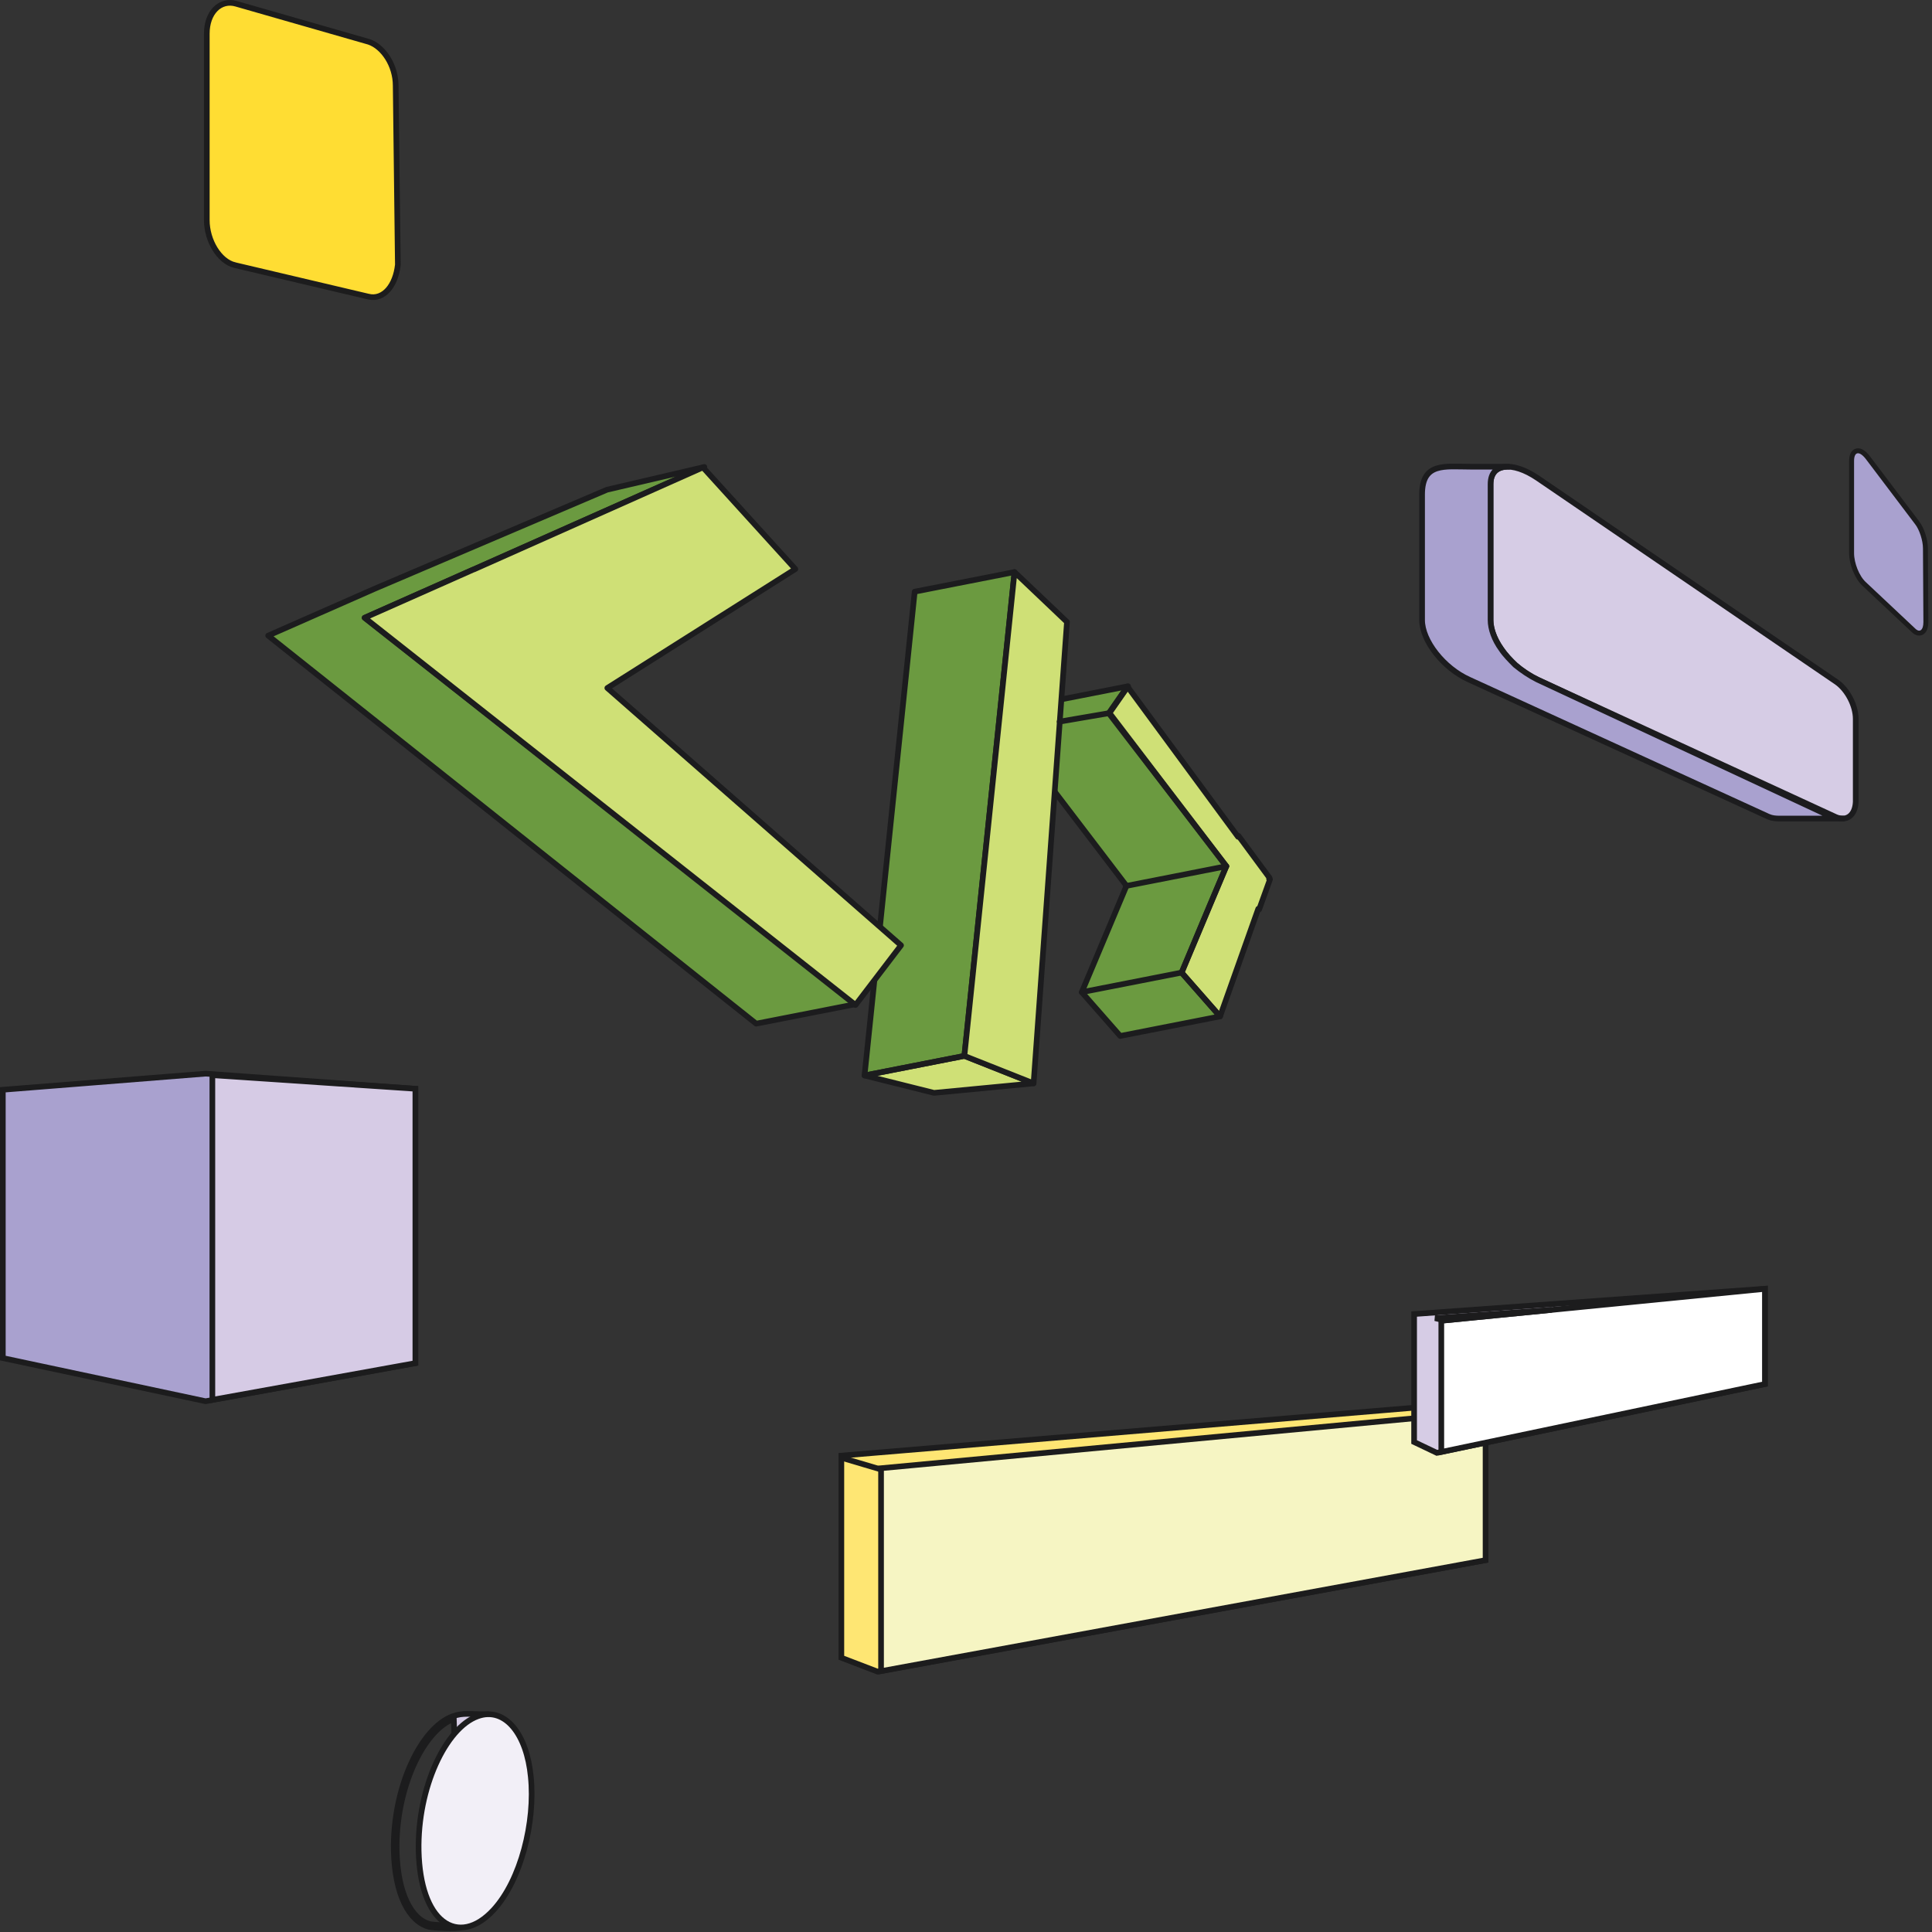
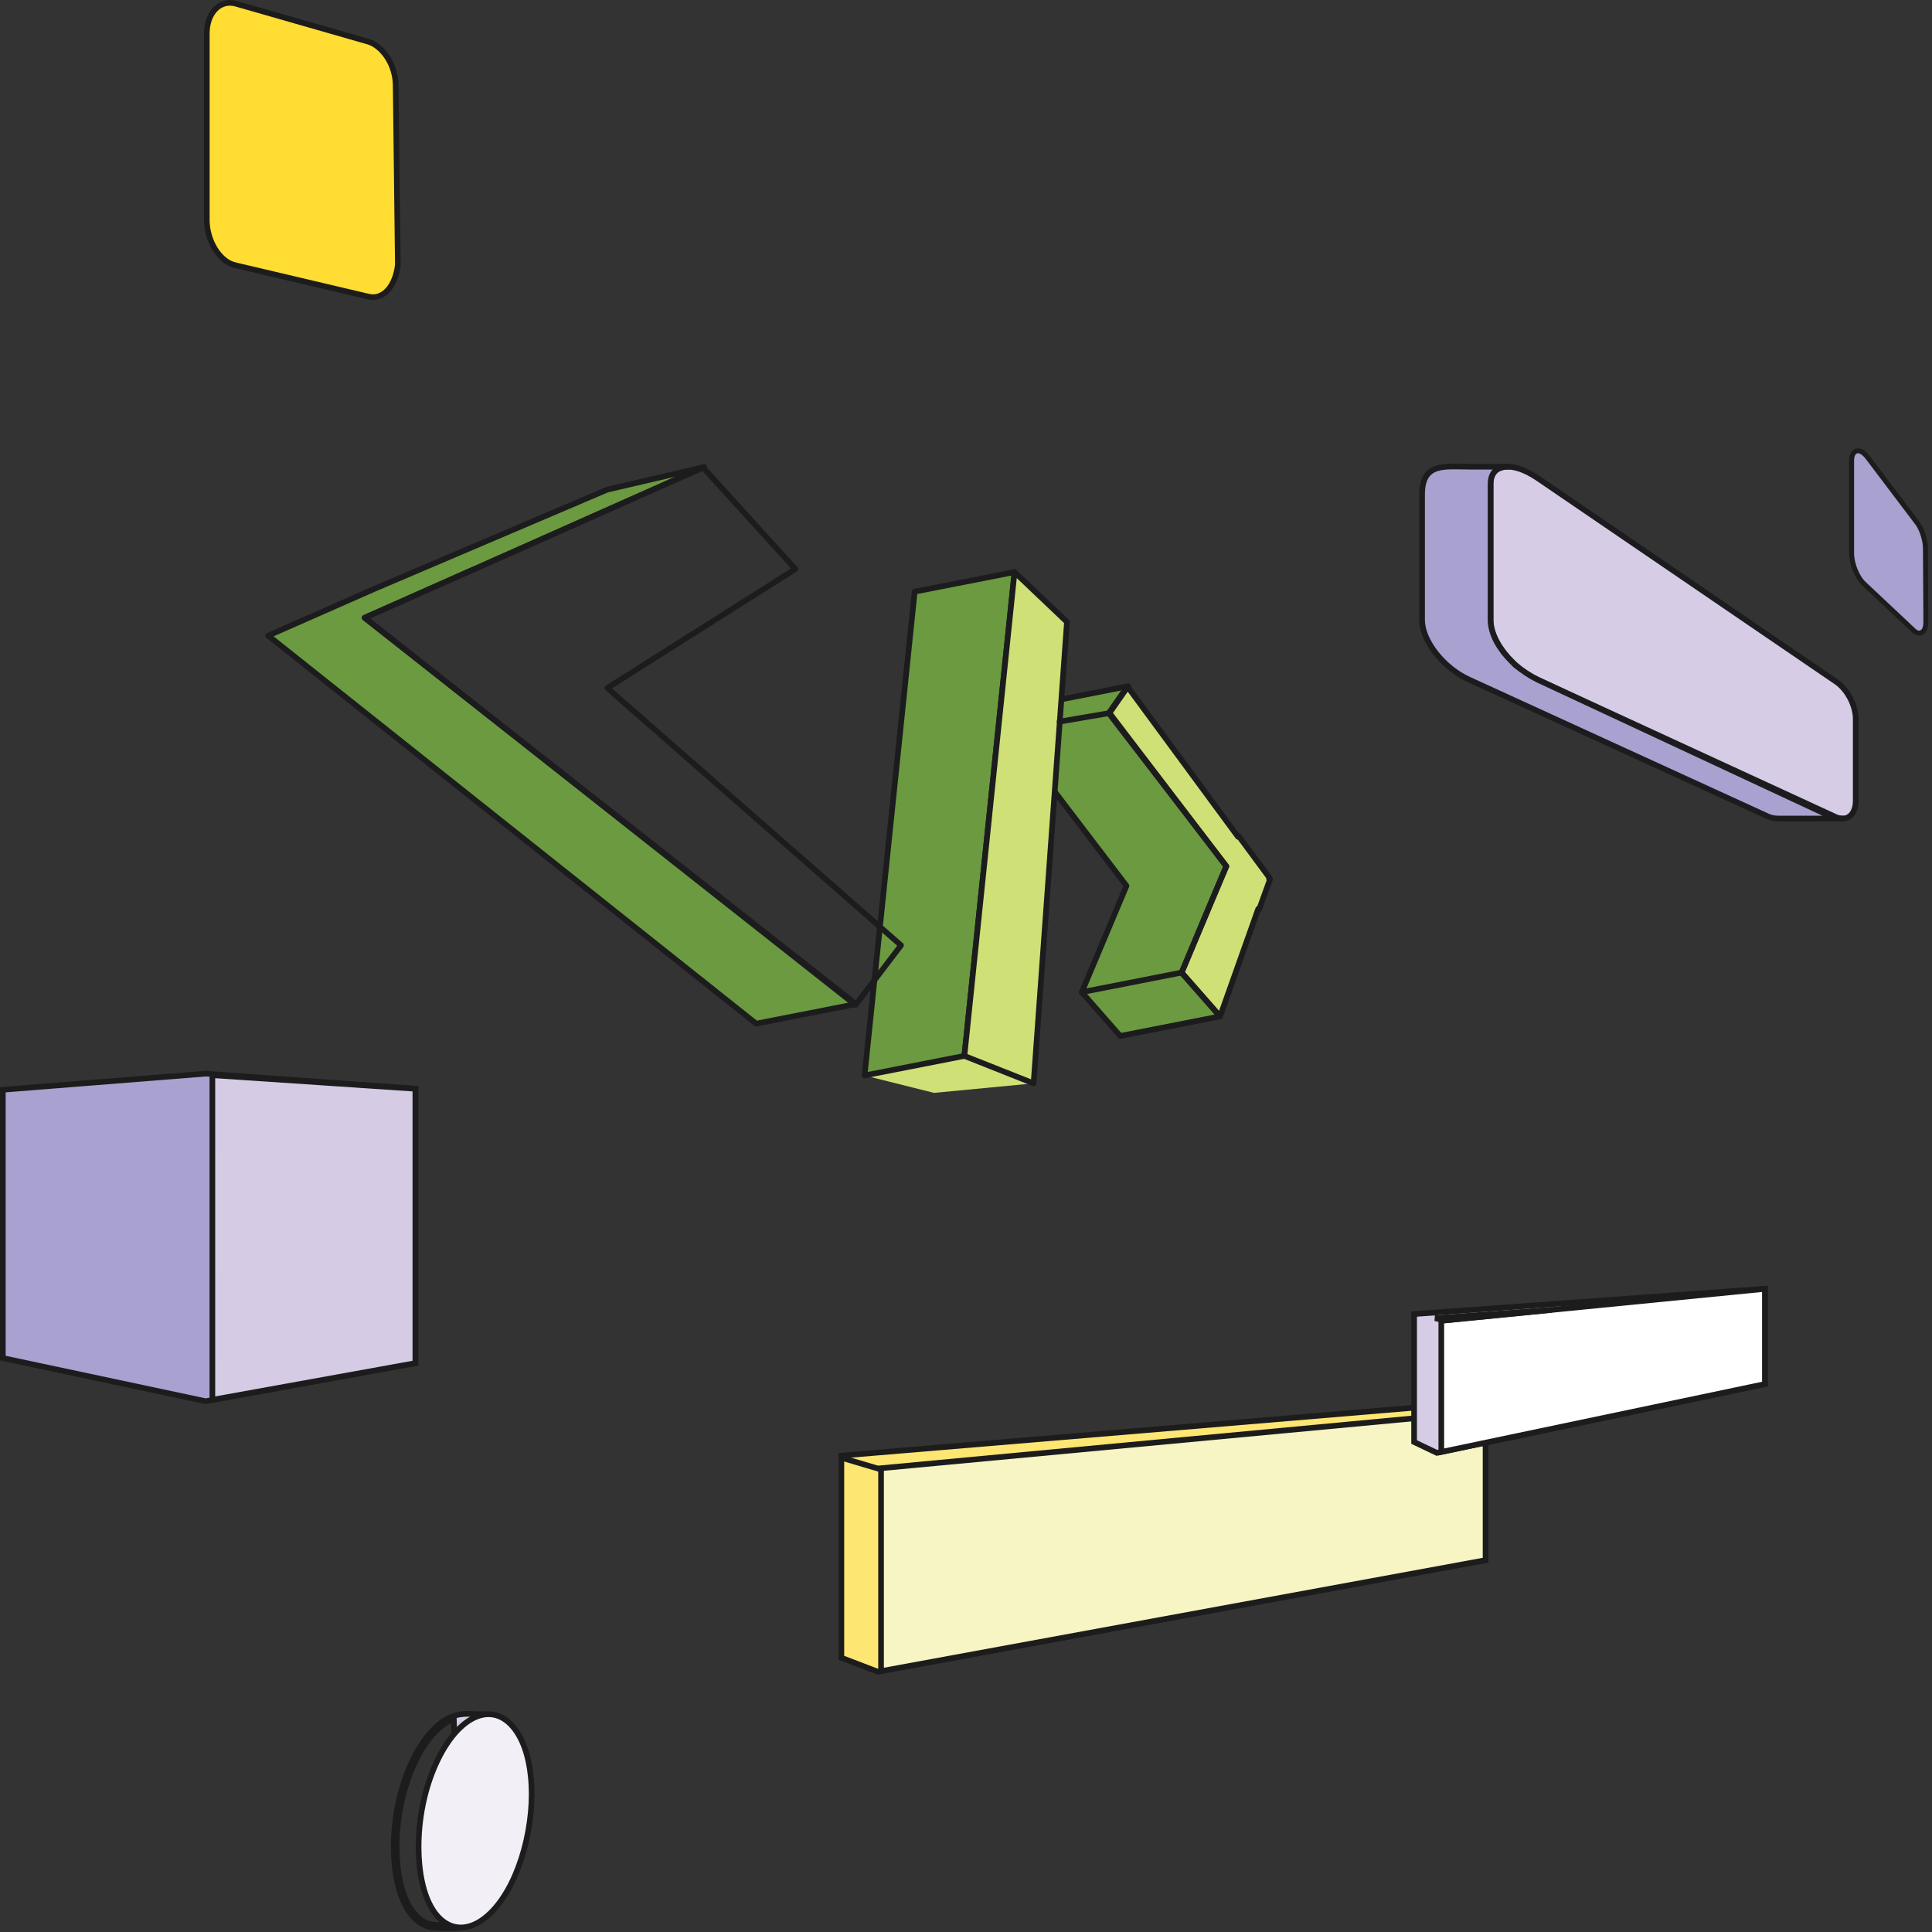
<svg xmlns="http://www.w3.org/2000/svg" width="341" height="341" viewBox="0 0 341 341" fill="none">
  <rect x="0" y="0" width="341" height="341" fill="#333333" stroke="none" />
  <path d="M262.196 275.37L154.882 295.041L148.5 292.594V256.919L257.702 247.782L262.196 248.984V275.37Z" fill="#FEE673" stroke="#1C1C1D" />
  <path d="M262.206 249.149V275.37L155.507 294.958V259.141L262.206 249.149Z" fill="#F6F5C3" stroke="#1C1C1D" />
  <path d="M155.883 259.48L148.425 257.267" stroke="#1C1C1D" />
  <path d="M82.717 337.122C85.155 334.476 87.001 330.572 88.138 326.367C89.276 322.157 89.716 317.597 89.306 313.606C89.258 313.133 89.213 312.658 89.168 312.185C88.999 310.405 88.832 308.653 88.529 307.141C88.15 305.246 87.528 303.562 86.262 302.663L86.132 302.57L85.972 302.57C85.21 302.57 84.569 302.552 84.008 302.534C83.945 302.532 83.882 302.53 83.82 302.528C83.339 302.512 82.909 302.499 82.513 302.5C81.603 302.504 80.845 302.589 79.93 302.921C77.084 303.943 74.428 307.141 72.522 311.376C70.603 315.639 69.391 321.062 69.508 326.701L69.508 326.702C69.595 330.526 70.267 333.629 71.352 335.896C72.434 338.159 73.958 339.642 75.769 340.094L75.777 340.096L75.785 340.098C76.24 340.195 77.394 340.282 78.505 340.318C79.07 340.336 79.641 340.342 80.13 340.328C80.6 340.314 81.045 340.282 81.325 340.208L81.336 340.204L81.347 340.201C81.761 340.069 82.064 339.838 82.196 339.463C82.294 339.186 82.27 338.874 82.254 338.663C82.252 338.644 82.251 338.625 82.25 338.607C82.232 338.358 82.222 338.138 82.275 337.905C82.326 337.683 82.442 337.421 82.717 337.122ZM82.717 337.122L82.349 336.783M82.717 337.122C82.717 337.122 82.717 337.122 82.717 337.122L82.349 336.783M82.349 336.783C81.67 337.522 81.717 338.169 81.754 338.68C81.789 339.166 81.815 339.527 81.196 339.724M82.349 336.783C87.078 331.65 89.616 321.5 88.808 313.657L81.196 339.724M81.196 339.724C80.331 339.955 76.698 339.782 75.89 339.609C72.66 338.802 70.181 334.246 70.008 326.691C69.777 315.56 74.794 305.295 80.1 303.392L81.196 339.724Z" fill="#D6CCE5" stroke="#1C1C1D" />
  <path d="M87.098 337.122L87.099 337.121C89.536 334.475 91.382 330.572 92.519 326.366C93.658 322.156 94.098 317.597 93.688 313.607C93.336 309.887 92.233 306.808 90.604 304.852C89.787 303.869 88.825 303.158 87.749 302.808C86.668 302.457 85.504 302.482 84.311 302.921C81.465 303.943 78.81 307.14 76.904 311.375C74.984 315.638 73.773 321.061 73.89 326.7L73.89 326.702C74.035 332.83 75.659 337.136 78.156 339.073C79.425 340.058 80.907 340.416 82.466 340.082C84.009 339.752 85.583 338.756 87.098 337.122Z" fill="#F2EFF7" stroke="#1C1C1D" />
  <path d="M337.815 111.329L337.815 111.329L337.822 111.335C338.049 111.54 338.305 111.691 338.582 111.734C338.877 111.778 339.154 111.692 339.372 111.5C339.577 111.318 339.71 111.061 339.793 110.783C339.877 110.501 339.918 110.167 339.918 109.795L339.918 109.792L339.842 96.797C339.842 96.797 339.842 96.796 339.842 96.796C339.842 96.055 339.679 95.192 339.422 94.393C339.166 93.596 338.805 92.824 338.385 92.276C338.384 92.276 338.384 92.275 338.383 92.275L329.644 80.724L329.644 80.724L329.639 80.717C329.337 80.334 329.033 80.035 328.736 79.838C328.444 79.645 328.107 79.518 327.766 79.579C327.4 79.645 327.151 79.902 327.007 80.218C326.868 80.525 326.808 80.918 326.808 81.367V97.633C326.808 98.576 327.052 99.639 327.438 100.599C327.823 101.556 328.366 102.454 328.998 103.045C328.998 103.045 328.999 103.045 328.999 103.045L337.815 111.329Z" fill="#A9A1CF" stroke="#1C1C1D" stroke-width="0.873" />
  <path d="M324.069 144.229L271.365 119.947C266.889 117.933 263.085 113.122 263.085 109.429V85.483C263.085 81.79 266.889 81.343 271.365 84.364L324.181 120.395C326.083 121.738 327.538 124.535 327.538 126.885V141.543C327.426 143.893 325.971 145.012 324.069 144.229Z" fill="#D6CCE5" stroke="#1C1C1E" />
  <path d="M323.203 144.141L271.365 119.951C270.023 119.28 268.68 118.384 267.449 117.377C266.554 116.482 265.659 115.587 264.987 114.58C263.756 112.901 263.085 110.999 263.085 109.433V85.487C263.085 83.249 264.303 82.373 266.281 82.373H259.504C255.028 82.373 251 81.57 251 87.277V109.433C251 113.125 254.805 117.937 259.28 119.951L312.118 144.141C312.794 144.43 313.413 144.476 314.132 144.477H325.33C324.699 144.477 323.987 144.477 323.203 144.141Z" fill="#A9A1CF" stroke="#1C1C1E" stroke-linecap="round" stroke-linejoin="round" />
  <path d="M250.056 231.897L249.592 231.93V232.395V254.203V254.518L249.877 254.654L253.454 256.358L253.607 256.431L253.772 256.396L311.117 244.37L311.514 244.286V243.88V228V227.463L310.978 227.501L250.056 231.897Z" fill="#D6CCE5" stroke="#1C1C1D" />
  <path d="M254.843 233.069L254.392 233.113V233.566V255.656V256.271L254.994 256.145L311.111 244.369L311.509 244.286V243.88V228.033V227.481L310.96 227.536L254.843 233.069Z" fill="white" stroke="#1C1C1D" />
  <path d="M273.893 231.187L254.923 233.056L253.301 232.659L273.893 231.187Z" fill="white" stroke="#1C1C1D" />
  <path d="M65.076 7.374L65.086 7.377L65.096 7.38C66.383 7.809 67.566 8.859 68.423 10.219C69.282 11.585 69.838 13.302 69.839 15.123C69.839 15.124 69.839 15.125 69.839 15.126L70.222 46.693L70.222 46.724L70.219 46.754C70.019 48.547 69.418 50.088 68.52 51.118C67.611 52.161 66.377 52.692 65.011 52.352C65.01 52.352 65.009 52.351 65.008 52.351L41.48 46.804C41.48 46.804 41.479 46.803 41.479 46.803C40.058 46.475 38.815 45.352 37.938 43.923C37.054 42.485 36.5 40.673 36.5 38.854V5.941C36.5 4.124 37.055 2.599 38.005 1.622C38.969 0.63 40.309 0.241 41.735 0.678L65.076 7.374Z" fill="#FFDD33" stroke="#1C1C1D" />
  <path d="M0.96 192.305L0.5 192.342V192.804V239.296V239.701L0.896 239.785L36.189 247.299L36.285 247.319L36.382 247.302L72.905 240.67L73.316 240.596V240.178V192.635V192.169L72.852 192.136L36.329 189.501L36.291 189.499L36.253 189.502L0.96 192.305Z" fill="#A9A1CF" stroke="#1C1C1D" stroke-miterlimit="10" stroke-linecap="round" />
  <path d="M38.017 189.804L37.483 189.769L37.483 190.303L37.484 216.27L37.483 233.17L37.484 246.471L37.484 247.069L38.072 246.963L72.904 240.67L73.315 240.596V240.178V192.635V192.167L72.848 192.136L38.017 189.804Z" fill="#D6CBE5" stroke="#1C1C1D" stroke-miterlimit="10" stroke-linecap="round" />
  <path d="M170.213 186.368L152.593 189.824L164.854 192.894L182.43 191.214L170.213 186.368Z" fill="#CFE076" />
  <path d="M64.358 109.035L151.087 177.221L133.468 180.677L47.332 112.189L66.05 103.947L107.133 86.436L124.325 82.422L64.358 109.035ZM190.935 175.12L197.72 182.849L215.34 179.393L208.555 171.664L213.507 159.824L216.445 152.892L195.822 125.846L199.109 121.123L181.489 124.58L178.202 129.303L198.826 156.349L190.935 175.12ZM161.445 104.427L152.592 189.825L170.212 186.369L179.064 100.971L161.445 104.427Z" fill="#6B9A40" />
  <path d="M208.555 171.663L215.339 179.392L222.082 160.4L222.243 160.491L224.151 155.205L223.99 155.115L224.08 154.954L218.604 147.536L218.514 147.697L198.982 121.158L195.695 125.881L216.445 152.892L208.555 171.663Z" fill="#CFE076" />
-   <path d="M170.213 186.368L152.593 189.824L164.854 192.894L182.43 191.214L170.213 186.368Z" stroke="#1C1C1E" stroke-miterlimit="10" stroke-linecap="round" stroke-linejoin="round" />
  <path d="M64.358 109.035L151.087 177.221L133.468 180.677L47.332 112.189L66.05 103.947L107.133 86.436L124.325 82.422L64.358 109.035ZM190.935 175.12L197.72 182.849L215.34 179.393L208.555 171.664L213.507 159.824L216.445 152.892L195.822 125.846L199.109 121.123L181.489 124.58L178.202 129.303L198.826 156.349L190.935 175.12ZM161.445 104.427L152.592 189.825L170.212 186.369L179.064 100.971L161.445 104.427Z" stroke="#1C1C1E" stroke-miterlimit="10" stroke-linecap="round" stroke-linejoin="round" />
  <path d="M179.066 100.972L170.213 186.37L182.43 191.216L188.322 109.77L179.066 100.972Z" fill="#CFE076" />
-   <path d="M107.194 121.432L159.032 166.85L150.999 177.384L64.36 109.037L83.581 100.653L124.075 82.494L140.414 100.567L107.194 121.432Z" fill="#CFE076" />
  <path d="M107.194 121.432L159.032 166.85L150.999 177.384L64.36 109.037L83.546 100.527L83.671 100.492L124.075 82.494L140.379 100.441L107.194 121.432ZM208.557 171.666L215.342 179.395L222.085 160.403L222.246 160.493L224.154 155.208L223.993 155.117L224.083 154.956L218.607 147.538L218.517 147.699L198.985 121.161L195.698 125.883L216.448 152.894L208.557 171.666ZM179.067 100.973L170.214 186.371L182.431 191.217L188.323 109.772L179.067 100.973Z" stroke="#1C1C1E" stroke-miterlimit="10" stroke-linecap="round" stroke-linejoin="round" />
  <path d="M195.696 125.882L187.021 127.368" stroke="#1C1C1E" stroke-miterlimit="10" stroke-linecap="round" stroke-linejoin="round" />
-   <path d="M198.701 156.383L216.447 152.891" stroke="#1C1C1E" stroke-miterlimit="10" stroke-linecap="round" stroke-linejoin="round" />
  <path d="M190.935 175.119L208.554 171.662" stroke="#1C1C1E" stroke-miterlimit="10" stroke-linecap="round" stroke-linejoin="round" />
</svg>